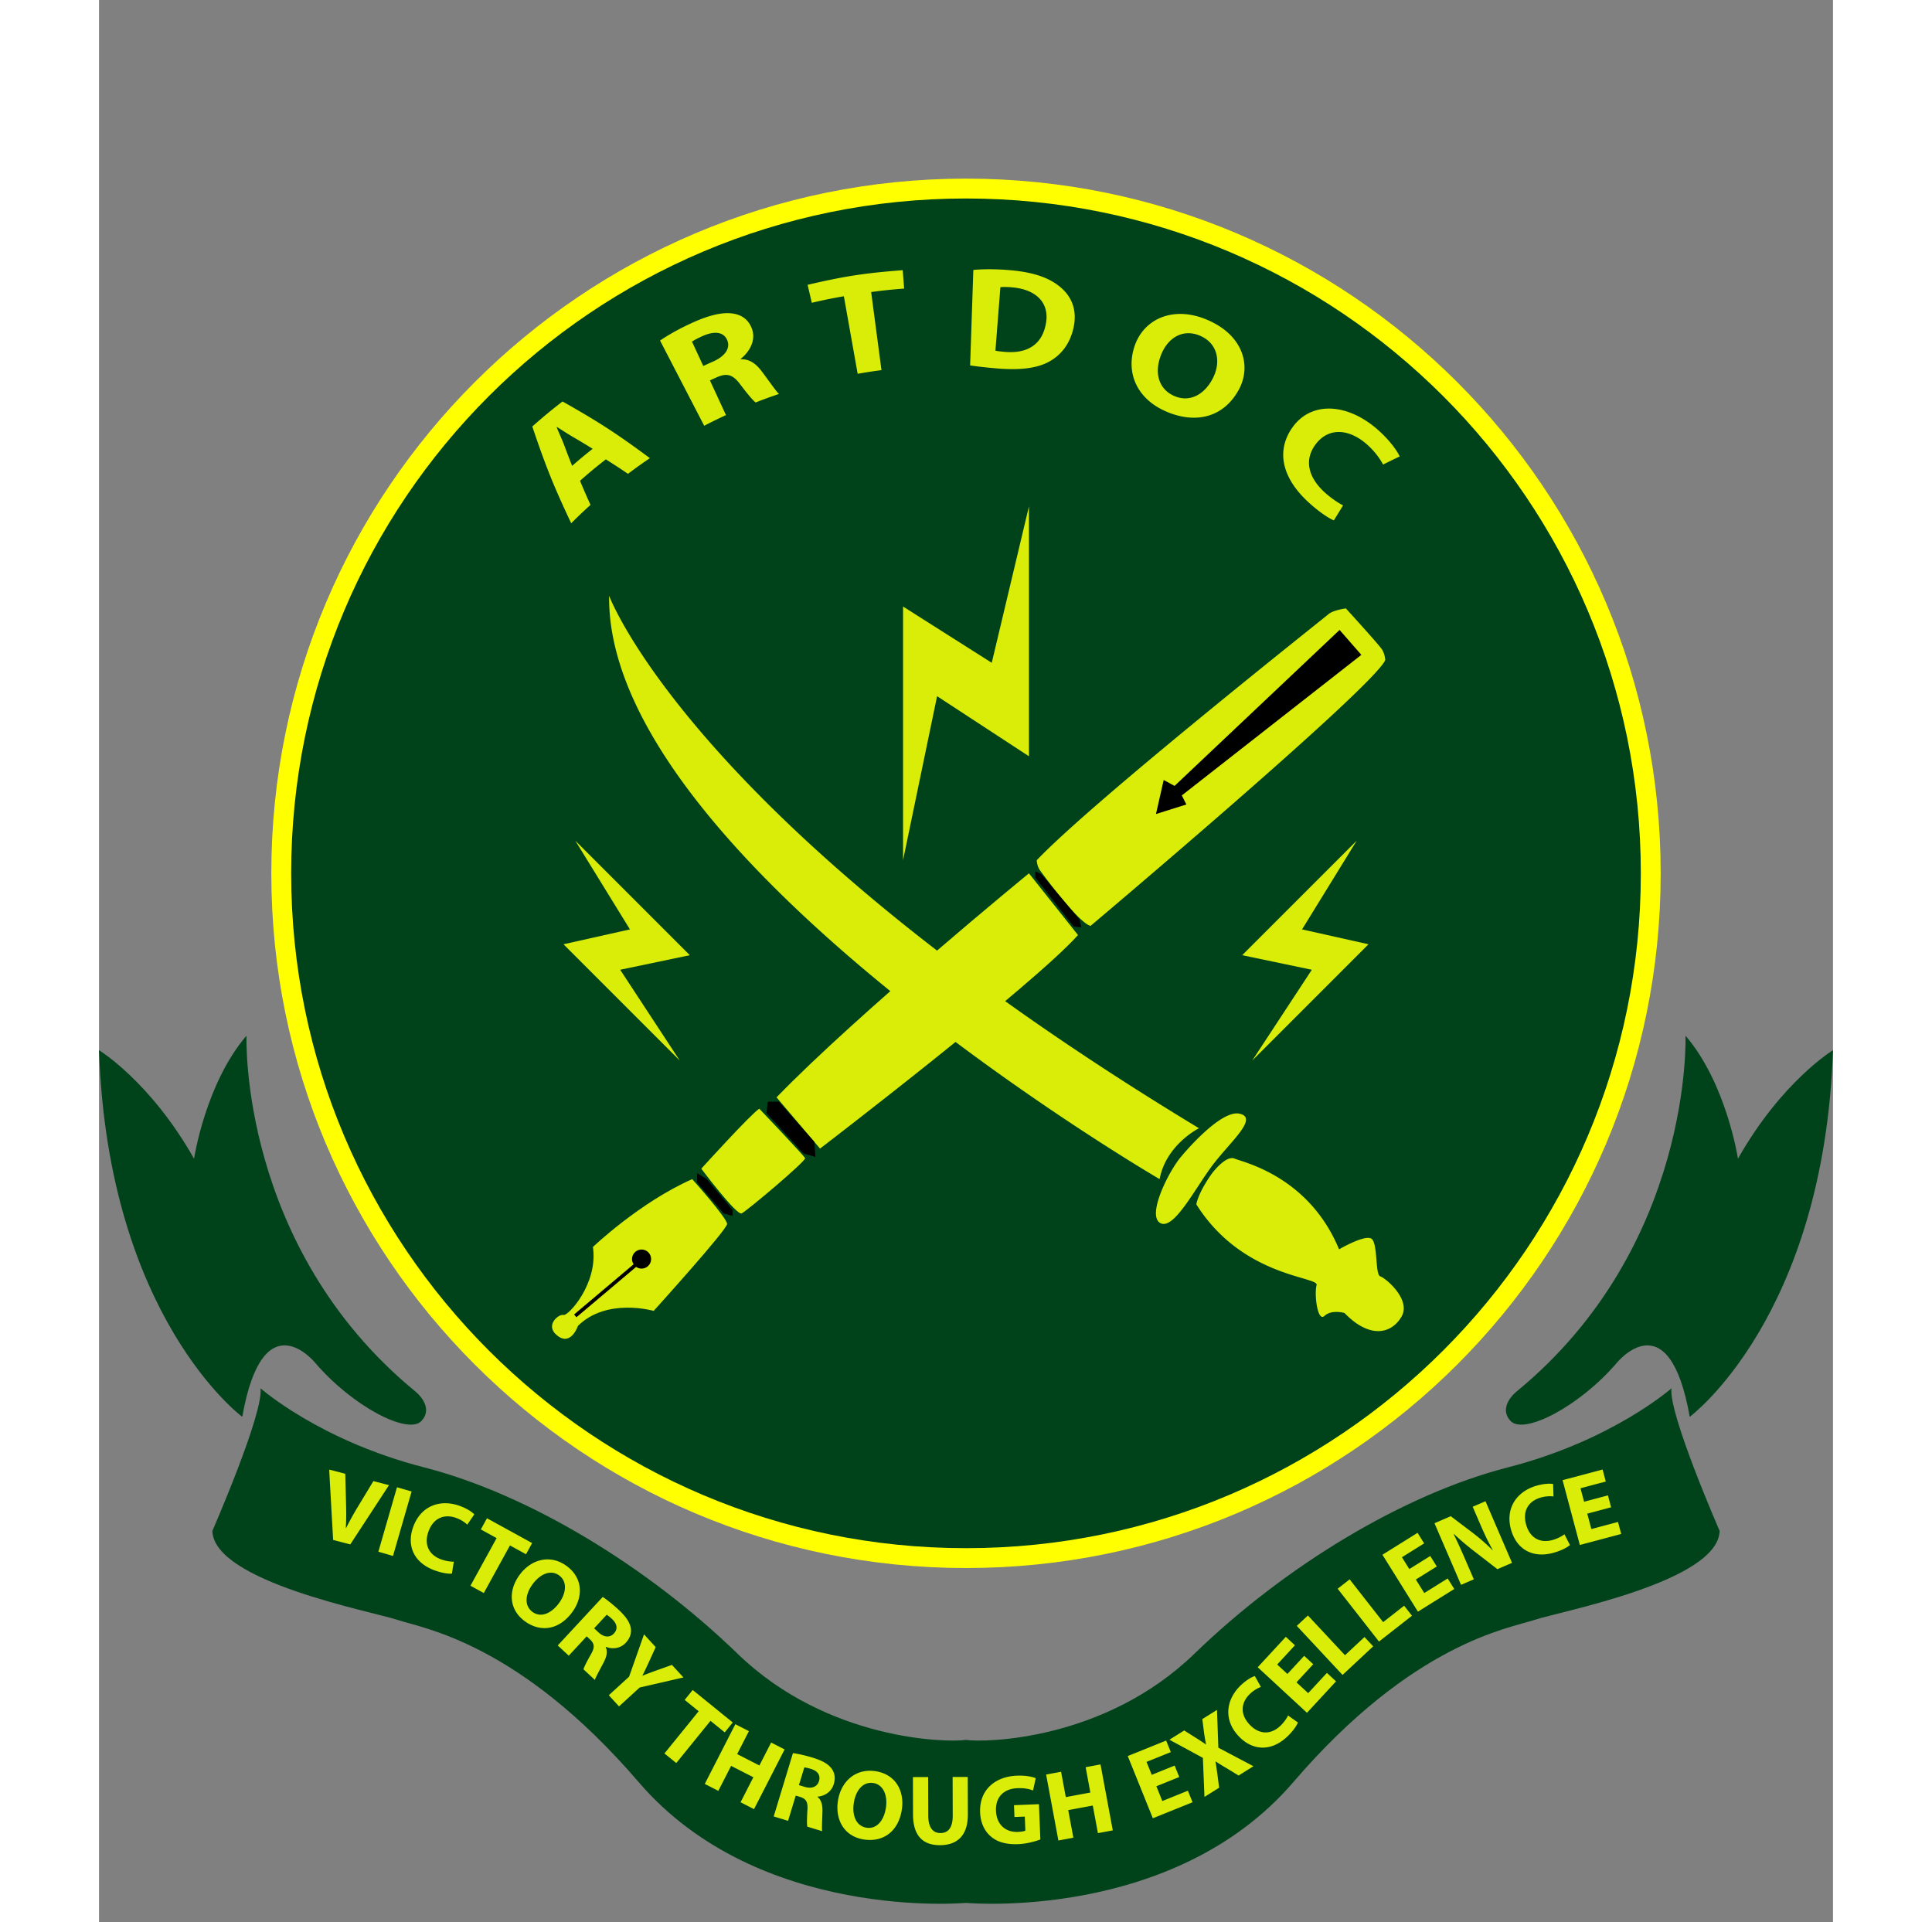
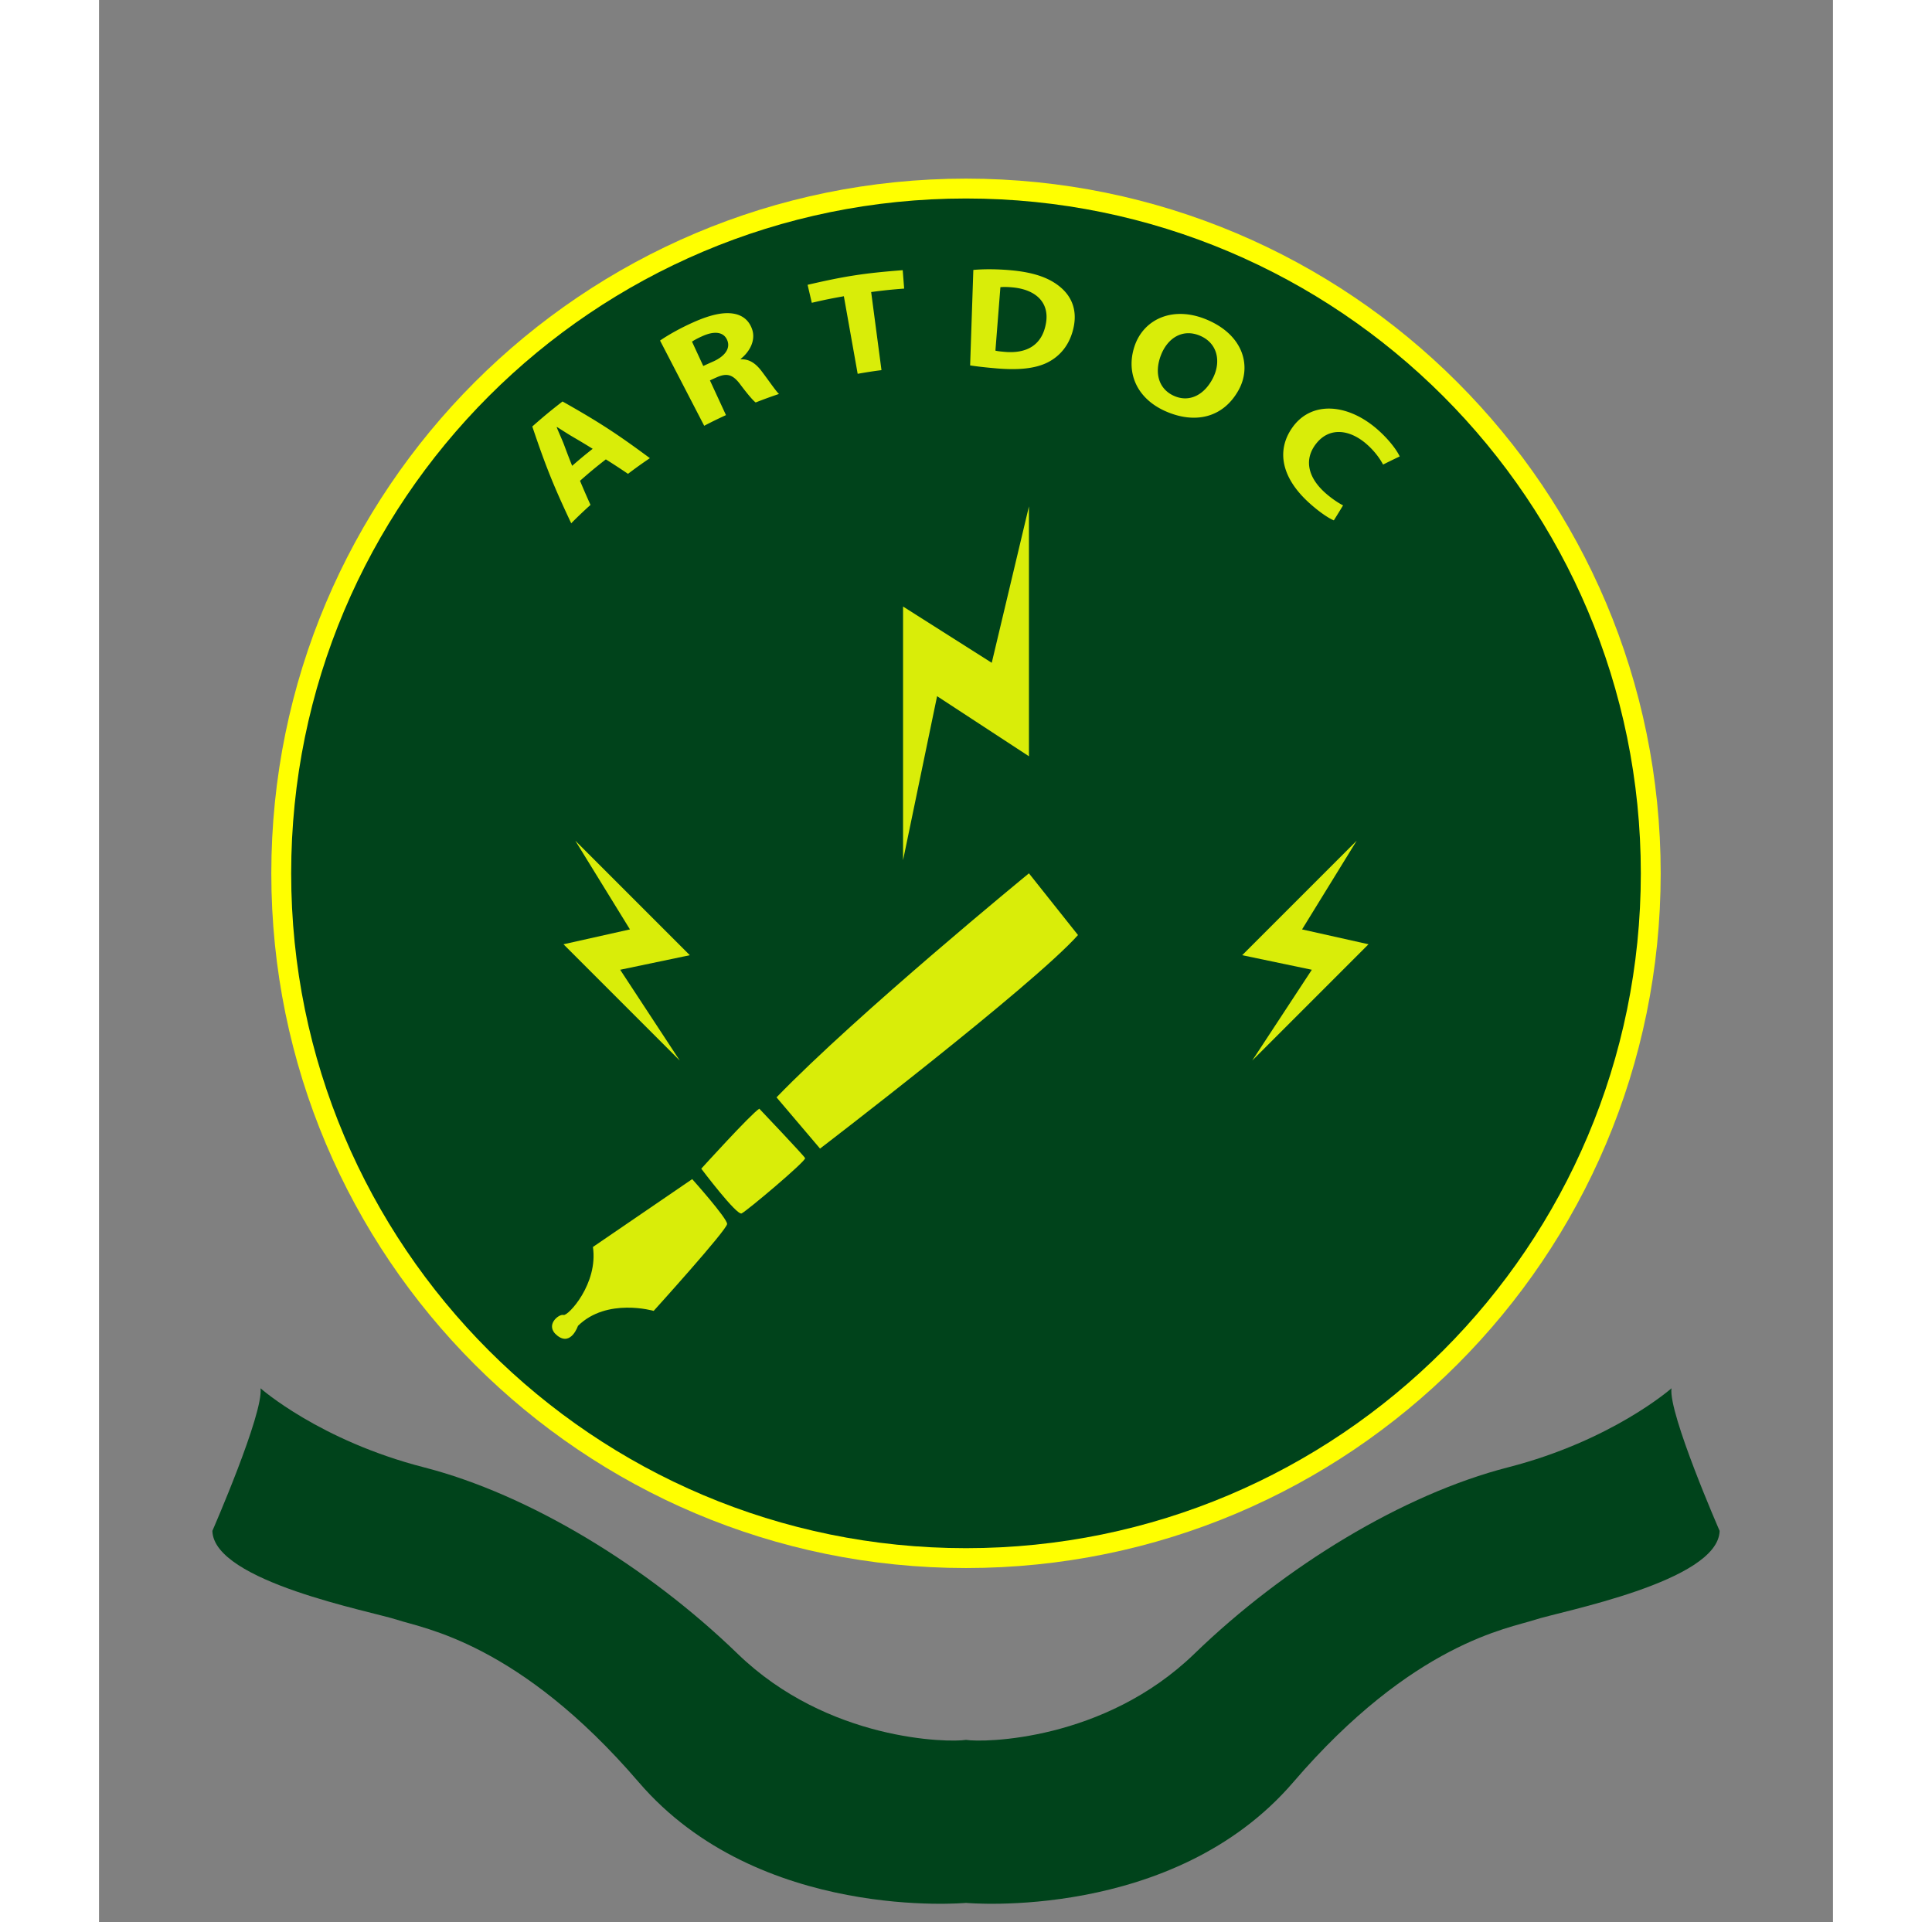
<svg xmlns="http://www.w3.org/2000/svg" height="2487" viewBox="0 -44.503 432 478.835" width="2500">
  <rect x="0" y="-44.503" width="432" height="478.835" fill="#808080" stroke="none" />
  <switch>
    <g>
      <path d="m389.074 173.074c0 95.587-77.488 173.074-173.074 173.074s-173.074-77.487-173.074-173.074c0-95.586 77.488-173.074 173.074-173.074s173.074 77.488 173.074 173.074z" fill="#ff0" />
      <path d="m384.125 173.074c0 92.854-75.271 168.126-168.125 168.126-92.853 0-168.126-75.272-168.126-168.126s75.273-168.125 168.126-168.125c92.854 0 168.125 75.272 168.125 168.125z" fill="#00431b" />
      <path d="m119.836 75.278a200.106 200.106 0 0 0 2.614 6.007 112.888 112.888 0 0 0 -4.807 4.579c-4.393-9.315-6.339-14.155-9.696-24.114 2.953-2.6 4.461-3.847 7.532-6.232 9.146 5.169 13.509 8.011 21.764 14.123a111.82 111.82 0 0 0 -5.452 3.906 175.524 175.524 0 0 0 -5.519-3.605c-2.621 2.046-3.91 3.112-6.436 5.336zm3.153-7.969a184.54 184.54 0 0 0 -4.693-2.826c-1.335-.768-2.909-1.799-4.193-2.603l-.074.061c.552 1.412 1.369 3.119 1.886 4.519.763 2.05 1.154 3.068 1.96 5.092 2.015-1.752 3.039-2.6 5.114-4.243zm16.787-26.968c1.923-1.322 4.923-3.053 8.412-4.6 4.306-1.91 7.6-2.576 10.15-2.056 2.131.435 3.634 1.718 4.366 3.824 1.016 2.92-.788 5.796-2.846 7.402.016.04.022.06.037.1 2.135-.094 3.736 1.06 5.153 2.918 1.738 2.279 3.571 4.998 4.358 5.719a111.861 111.861 0 0 0 -5.81 2.117c-.655-.478-2.033-2.093-3.864-4.536-1.839-2.454-3.308-2.819-5.741-1.775-.717.319-1.075.482-1.789.812l3.999 8.65a111.373 111.373 0 0 0 -5.425 2.656zm10.767 6.336c.957-.442 1.437-.66 2.399-1.084 3.05-1.344 4.38-3.317 3.594-5.288-.826-2.071-3.053-2.426-5.986-1.163-1.55.668-2.386 1.187-2.814 1.463zm35.027-17.376c-3.208.568-4.808.895-7.988 1.633-.418-1.793-.629-2.689-1.046-4.482 9.375-2.177 14.144-2.906 23.698-3.645l.358 4.588c-3.294.255-4.941.426-8.221.857l2.572 19.46a112.52 112.52 0 0 0 -5.932.915zm32.257-6.556c2.594-.237 5.98-.232 9.531.1 5.901.551 9.612 2.017 12.229 4.249 2.807 2.394 4.114 5.734 3.231 9.921-.956 4.539-3.536 7.276-6.441 8.754-3.152 1.603-7.467 1.949-12.609 1.519-3.078-.258-5.257-.527-6.739-.756.32-9.515.48-14.272.798-23.787zm5.502 20.105c.516.148 1.364.218 2.126.292 5.525.534 9.541-1.532 10.485-7.218.821-4.944-2.378-8.245-8.257-8.822-1.525-.15-2.522-.121-3.113-.059zm60.569 9.86c-3.869 6.942-10.877 8.413-18.055 5.297-7.285-3.163-10.03-9.605-7.883-16.167 2.258-6.904 9.739-10.346 18.334-6.581 8.941 3.916 10.862 11.609 7.604 17.451zm-19.354-8.661c-1.688 4.437-.497 8.423 3.336 10.098 3.872 1.692 7.603-.343 9.695-4.563 1.934-3.898 1.217-8.487-3.196-10.415-4.328-1.889-8.16.477-9.835 4.88zm43.099 41.092c-1.196-.481-3.46-1.954-6.003-4.229-7.228-6.464-8.308-13.332-4.296-18.95 4.806-6.73 14.001-5.953 21.486.804 2.9 2.617 4.63 5.141 5.223 6.446a203.37 203.37 0 0 0 -4.141 2.023c-.74-1.38-1.942-3.136-3.863-4.877-4.307-3.905-9.453-4.58-12.799-.349-3.011 3.808-2.197 8.248 2.144 12.185 1.468 1.332 3.312 2.596 4.55 3.207a277.155 277.155 0 0 1 -2.301 3.74zm-75.962-3.485-9.266 38.967-22.097-14.018v63.202l8.478-40.868 22.885 14.969zm-113.021 83.281 13.614 22.106-16.553 3.703 28.966 28.968-14.845-22.617 17.35-3.628zm194.68 0-13.613 22.106 16.553 3.703-28.967 28.968 14.846-22.617-17.35-3.628z" fill="#d9ed09" />
-       <path d="m408.325 244.175s-2.852-18.772-13.068-30.652c0 0 1.9 52.51-42.055 88.625 0 0-4.852 3.776-1.527 7.354 3.325 3.577 17.227-3.66 26.488-14.503 0 0 12.952-15.964 18.147 13.478 0 0 33.431-24.697 35.689-91.337.001-.001-12.788 7.762-23.674 27.035zm-384.649 0s2.851-18.772 13.068-30.652c0 0-1.902 52.51 42.055 88.625 0 0 4.851 3.776 1.526 7.354s-17.227-3.66-26.489-14.503c0 0-12.951-15.964-18.146 13.478 0 0-33.432-24.697-35.69-91.337 0-.001 12.79 7.762 23.676 27.035z" fill="#00431b" />
      <path d="m391.76 301.369s-14.697 13.016-40.745 19.699c-26.049 6.684-55.597 24.622-78.108 46.431s-52.61 22.162-56.907 21.458c-4.298.704-34.394.351-56.906-21.458s-52.061-39.747-78.109-46.431-40.745-19.699-40.745-19.699c.79 6.268-11.999 35.527-11.999 35.527.352 12.664 39.748 20.051 46.08 22.161 6.332 2.109 30.25 5.628 60.149 40.451 29.899 34.824 81.53 30.064 81.53 30.064s51.631 4.76 81.529-30.064c29.899-34.823 53.817-38.342 60.149-40.451 6.332-2.11 45.729-9.497 46.081-22.161 0 0-12.789-29.259-11.999-35.527z" fill="#00431b" />
      <g fill="#d9ed09">
-         <path d="m58.327 339.148-.984-17.524 4.009 1.04.192 7.353c.054 2.063.078 4.043-.062 6.159l.072.019a73.479 73.479 0 0 1 2.947-5.333l3.859-6.377 3.889 1.009-9.649 14.764zm19.553-12.073-4.637 16.059-3.645-1.053 4.637-16.059zm10.043 20.456c-.771.089-2.366-.096-4.277-.79-5.429-1.977-6.996-6.373-5.368-10.847 1.95-5.359 6.857-6.951 11.61-5.222 1.841.67 3.104 1.553 3.614 2.107l-1.749 2.557a8.17 8.17 0 0 0 -2.771-1.668c-2.819-1.026-5.628-.123-6.9 3.372-1.145 3.146-.001 5.805 3.167 6.958 1.072.39 2.345.59 3.146.564zm11.137-8.843-3.933-2.16 1.528-2.782 11.256 6.186-1.528 2.781-3.999-2.197-6.519 11.863-3.324-1.826zm18.829 18.462c-3.245 4.416-7.89 5.125-11.826 2.232-3.996-2.938-4.116-7.672-1.296-11.507 2.966-4.036 7.76-5.159 11.736-2.236 4.136 3.04 4.117 7.796 1.386 11.511zm-9.862-6.97c-1.938 2.638-2.065 5.405-.027 6.902 2.058 1.513 4.675.422 6.599-2.195 1.777-2.417 2.145-5.347.047-6.889-2.057-1.513-4.695-.435-6.619 2.182zm17.472 3.171c1.025.682 2.453 1.803 3.925 3.169 1.817 1.687 2.836 3.14 3.068 4.64.188 1.256-.206 2.48-1.251 3.607-1.45 1.563-3.553 1.605-4.962 1.01l-.05.055c.534 1.138.247 2.394-.489 3.808-.9 1.734-2.002 3.688-2.204 4.38l-2.835-2.631c.121-.531.757-1.8 1.793-3.646 1.089-1.829.95-2.736-.16-3.801l-.835-.775-4.468 4.816-2.745-2.547zm-2.146 7.816 1.09 1.013c1.381 1.281 2.839 1.349 3.834.276 1.045-1.127.805-2.398-.451-3.597-.672-.624-1.104-.923-1.338-1.072zm3.659 16.671 5.05-4.616 3.719-10.554 2.91 3.184-1.81 3.972a86.531 86.531 0 0 1 -1.49 3.109l.033.036c1.02-.428 2-.787 3.213-1.225l4.101-1.465 2.86 3.129-10.903 2.511-5.142 4.7zm22.386 3.987-3.486-2.828 2-2.466 9.978 8.093-2 2.466-3.544-2.875-8.529 10.517-2.947-2.39zm12.516 4.959-2.928 5.717 5.541 2.838 2.928-5.717 3.355 1.719-7.621 14.877-3.354-1.718 3.188-6.226-5.541-2.837-3.188 6.225-3.377-1.729 7.62-14.878zm10.97 5.475c1.22.163 2.996.548 4.918 1.131 2.373.722 3.925 1.582 4.791 2.83.718 1.048.901 2.321.455 3.792-.621 2.041-2.493 3.002-4.021 3.082l-.021.07c.978.79 1.271 2.045 1.227 3.639-.05 1.955-.186 4.194-.065 4.905l-3.702-1.125c-.124-.53-.106-1.95.018-4.064.178-2.123-.344-2.877-1.808-3.349l-1.092-.331-1.911 6.288-3.583-1.09zm1.492 7.97 1.424.434c1.804.548 3.145-.029 3.57-1.43.447-1.472-.326-2.51-1.979-3.038-.878-.267-1.398-.347-1.673-.379zm25.643 6.049c-.802 5.42-4.574 8.221-9.406 7.507-4.906-.726-7.228-4.854-6.532-9.563.733-4.954 4.444-8.19 9.325-7.468 5.077.75 7.287 4.961 6.613 9.524zm-11.978-1.546c-.479 3.238.705 5.744 3.207 6.114 2.526.373 4.328-1.817 4.804-5.03.439-2.968-.607-5.729-3.182-6.109-2.527-.373-4.354 1.813-4.829 5.025zm18.527-6.508.027 9.618c.008 2.876 1.103 4.335 3.036 4.33 1.983-.006 3.07-1.397 3.062-4.347l-.026-9.618 3.768-.011.025 9.37c.015 5.156-2.581 7.618-6.944 7.63-4.214.012-6.7-2.312-6.714-7.642l-.026-9.32zm27.955 15.552c-1.149.442-3.333 1.075-5.538 1.161-3.047.121-5.283-.56-6.877-1.986-1.593-1.376-2.521-3.523-2.594-5.977-.195-5.551 3.719-8.882 9.193-9.098 2.156-.086 3.833.27 4.666.634l-.674 3.055c-.932-.36-2.084-.638-3.918-.565-3.146.125-5.455 2.003-5.312 5.619.137 3.444 2.372 5.391 5.469 5.269.867-.034 1.558-.161 1.849-.321l-.139-3.493-2.576.102-.117-2.948 6.22-.246zm5.165-16.871 1.176 6.313 6.117-1.139-1.174-6.313 3.705-.689 3.058 16.43-3.705.689-1.279-6.874-6.119 1.139 1.279 6.874-3.729.694-3.058-16.431zm29.441 1.31-5.702 2.301 1.483 3.68 6.371-2.57 1.16 2.875-9.89 3.99-6.254-15.5 9.567-3.86 1.159 2.874-6.048 2.441 1.299 3.22 5.703-2.302zm14.79-.374-2.888-1.761c-1.145-.658-1.941-1.184-2.854-1.752l-.043.026c.22 1.003.323 1.963.501 3.227l.43 3.301-3.656 2.291-.393-9.732-8.335-4.521 3.678-2.305 2.859 1.808c.96.599 1.71 1.094 2.546 1.682l.042-.025a50.179 50.179 0 0 1 -.509-2.96l-.422-3.334 3.657-2.292.34 9.415 8.744 4.616zm14.769-13.214c-.264.729-1.139 2.076-2.612 3.479-4.187 3.982-8.82 3.43-12.104-.02-3.932-4.132-3.174-9.235.491-12.723 1.419-1.351 2.771-2.09 3.495-2.3l1.512 2.704a8.159 8.159 0 0 0 -2.727 1.739c-2.175 2.069-2.615 4.987-.051 7.682 2.309 2.426 5.198 2.585 7.642.26.827-.786 1.571-1.838 1.906-2.566zm3.825-14.516-4.175 4.516 2.913 2.694 4.664-5.046 2.276 2.104-7.239 7.833-12.276-11.348 7.004-7.576 2.276 2.104-4.428 4.791 2.551 2.356 4.174-4.517zm-4.1-9.55 2.773-2.588 9.237 9.898 4.858-4.533 2.165 2.32-7.632 7.123zm10.183-9.253 2.986-2.338 8.341 10.66 5.232-4.095 1.956 2.499-8.22 6.432zm24.695-5.549-5.219 3.255 2.101 3.366 5.828-3.635 1.641 2.629-9.047 5.644-8.847-14.18 8.753-5.46 1.64 2.629-5.533 3.452 1.838 2.945 5.218-3.255zm6.043 4.579-6.617-15.353 4.055-1.747 5.613 4.251a48.45 48.45 0 0 1 4.773 4.183l.067-.029c-1.101-1.93-2.063-3.973-3.054-6.273l-1.934-4.487 3.188-1.374 6.616 15.352-3.645 1.57-5.831-4.508c-1.619-1.248-3.476-2.797-5.002-4.272l-.059.052a161.422 161.422 0 0 1 3.022 6.638l1.993 4.624zm27.133-9.922c-.57.526-1.967 1.318-3.92 1.884-5.547 1.605-9.404-1.02-10.728-5.591-1.586-5.478 1.437-9.655 6.294-11.062 1.881-.545 3.42-.577 4.159-.431l.097 3.095a8.187 8.187 0 0 0 -3.221.288c-2.881.834-4.616 3.22-3.582 6.792.931 3.214 3.421 4.687 6.659 3.749 1.097-.316 2.242-.907 2.873-1.399zm10.253-9.397-5.943 1.583 1.021 3.834 6.638-1.769.799 2.996-10.305 2.745-4.303-16.152 9.969-2.654.798 2.994-6.302 1.68.894 3.354 5.942-1.583zm-249.635-227.103s20.815 56.426 146.959 132.665c0 0-8.167 4.025-9.813 12.675.001-.001-137.967-80.334-137.146-145.34zm142.684 139.54s9.488-11.521 14.345-10.505c4.856 1.018-2.146 6.891-6.551 12.65-4.405 5.761-9.826 16.604-13.215 14.57s2.414-13.382 5.421-16.715zm7.555 4.32s3.421-4.562 5.598-3.629 18.453 4.354 26.021 22.6c0 0 6.22-3.63 7.982-2.696s.934 9.02 2.28 9.434c1.348.415 7.774 5.807 5.287 10.057-2.487 4.249-7.879 5.597-14.202-.934 0 0-3.214-.933-4.977.726-1.762 1.659-2.591-5.494-1.969-7.671.622-2.178-18.453-1.866-29.96-20.111.001-.001.311-2.696 3.94-7.776zm-30.301-61.602s70.478-59.381 73.429-66.229c0 0-.064-1.465-.812-2.645-.747-1.179-9.002-10.22-9.002-10.22s-3.146.393-4.364 1.454c-1.218 1.062-58.342 46.242-72.648 61.272 0 0 .031 1.423.75 2.434s9.536 13.087 12.647 13.934z" />
-         <path d="m168.794 228.886 10.843 12.763s52.972-40.548 64.267-53.198l-12.224-15.376c.001-.001-42.668 34.915-62.886 55.811zm-4.292 2.823s11.069 11.636 11.408 12.313-14.57 13.214-15.813 13.778c-1.242.565-10.052-11.145-10.052-11.145s12.424-13.704 14.457-14.946zm-16.716 17.546s8.697 9.725 8.697 11.168-18.297 21.661-18.297 21.661-11.633-3.389-18.862 3.728c0 0-1.694 5.082-5.083 2.484-3.388-2.598.362-5.534 1.48-5.195s8.686-7.794 7.33-16.942c0-.001 11.633-11.105 24.735-16.904z" />
+         <path d="m168.794 228.886 10.843 12.763s52.972-40.548 64.267-53.198l-12.224-15.376c.001-.001-42.668 34.915-62.886 55.811zm-4.292 2.823s11.069 11.636 11.408 12.313-14.57 13.214-15.813 13.778c-1.242.565-10.052-11.145-10.052-11.145s12.424-13.704 14.457-14.946zm-16.716 17.546s8.697 9.725 8.697 11.168-18.297 21.661-18.297 21.661-11.633-3.389-18.862 3.728c0 0-1.694 5.082-5.083 2.484-3.388-2.598.362-5.534 1.48-5.195s8.686-7.794 7.33-16.942z" />
      </g>
-       <path d="m135.17 266.802a2.374 2.374 0 0 0 -2.372 2.372c0 .479.146.925.391 1.298l-14.834 12.51.583.689 14.884-12.551c.384.267.848.425 1.349.425a2.374 2.374 0 0 0 2.372-2.371 2.375 2.375 0 0 0 -2.373-2.372zm31.442-36.839h2.773l8.864 10.053.225 3.709-2.979-.873-9.191-10.014zm-17.612 17.818 2.413 1.474 6.419 7.666v1.49l-2.208-.592-6.624-7.726zm95.704-61.255-.391-1.913-9.53-11.326-1.522-.703v1.562l9.568 12.186zm64.37-74.089 5.422 6.212-44.728 35.014 1.13 2.259-7.567 2.372 1.92-8.471 2.711 1.468z" />
    </g>
  </switch>
</svg>